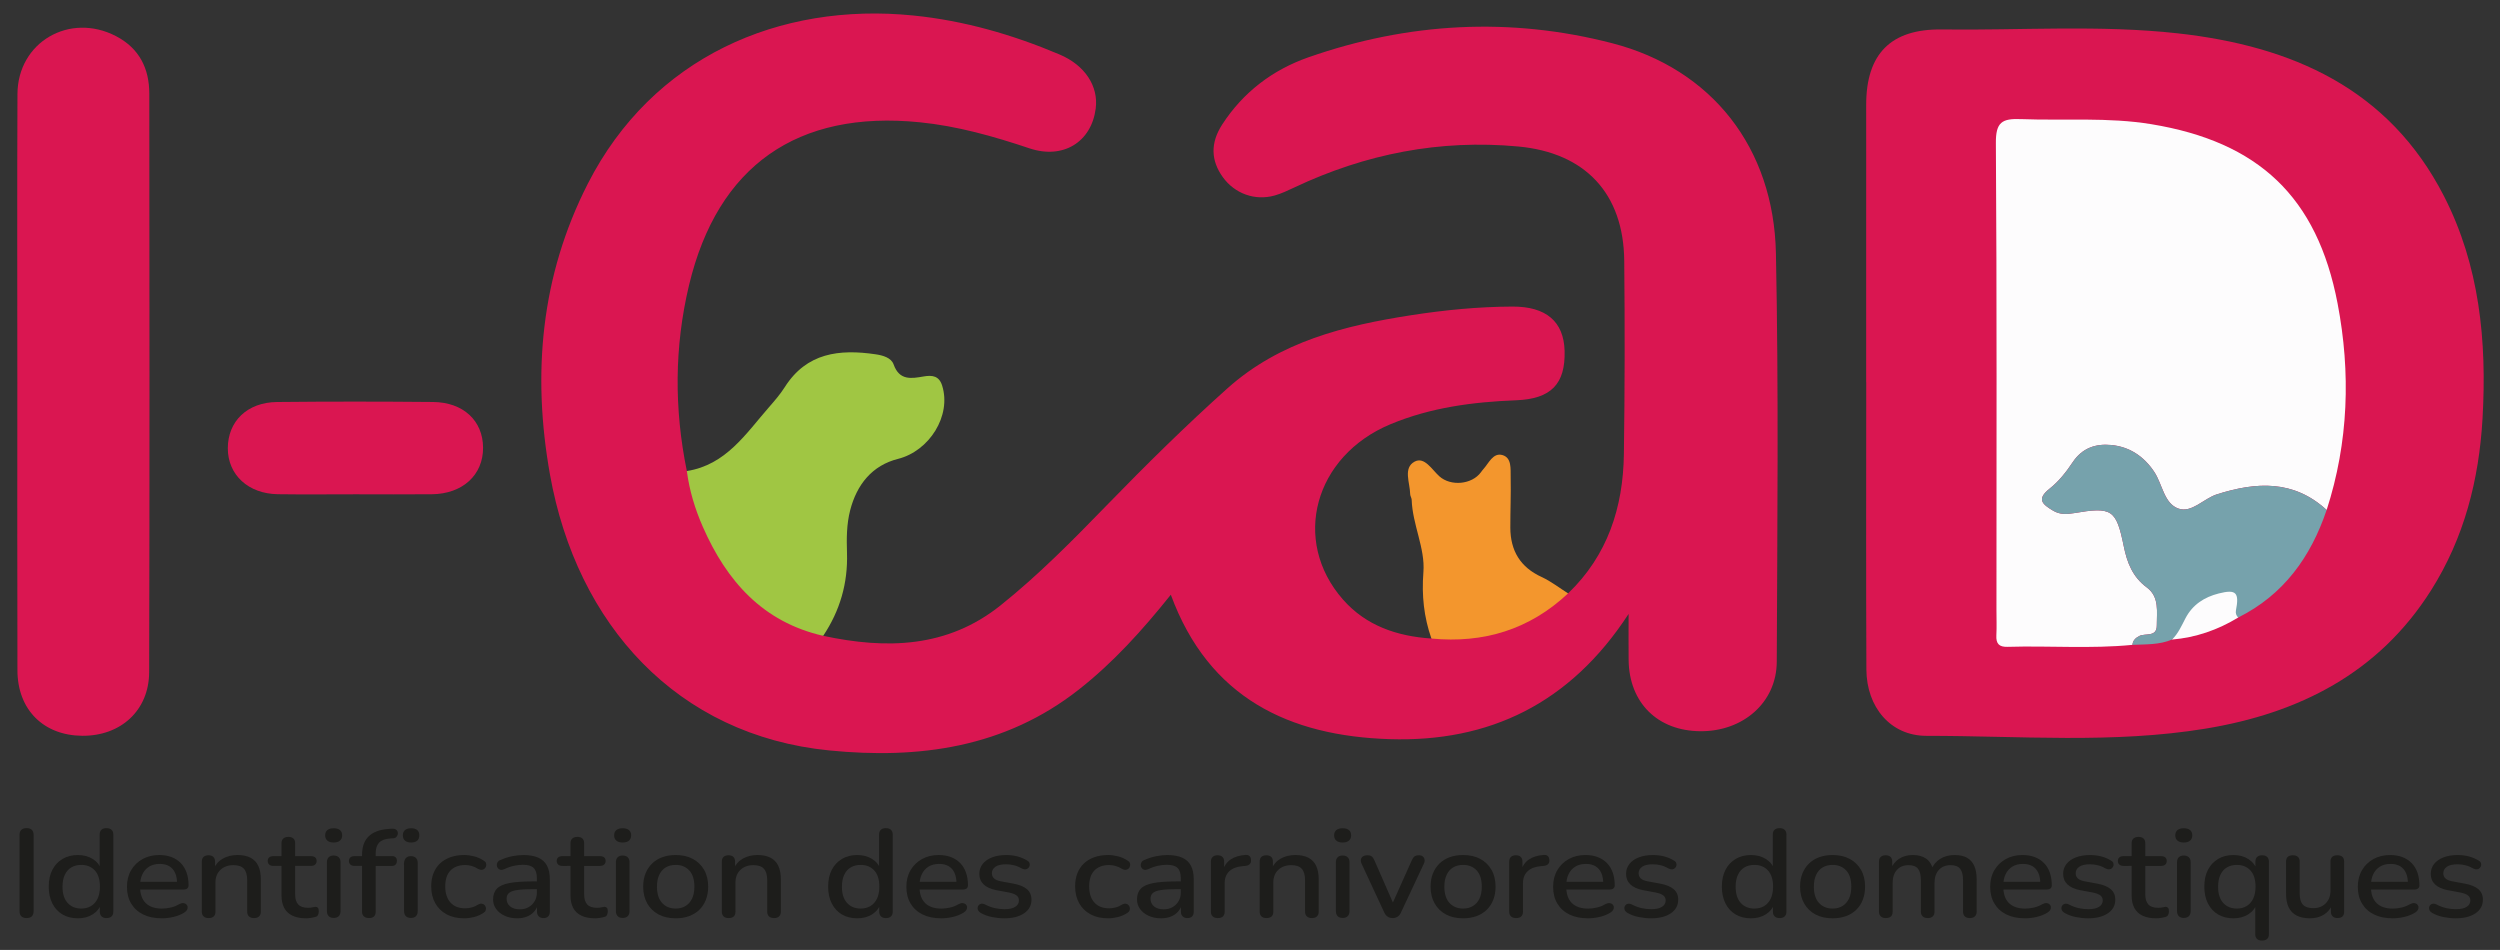
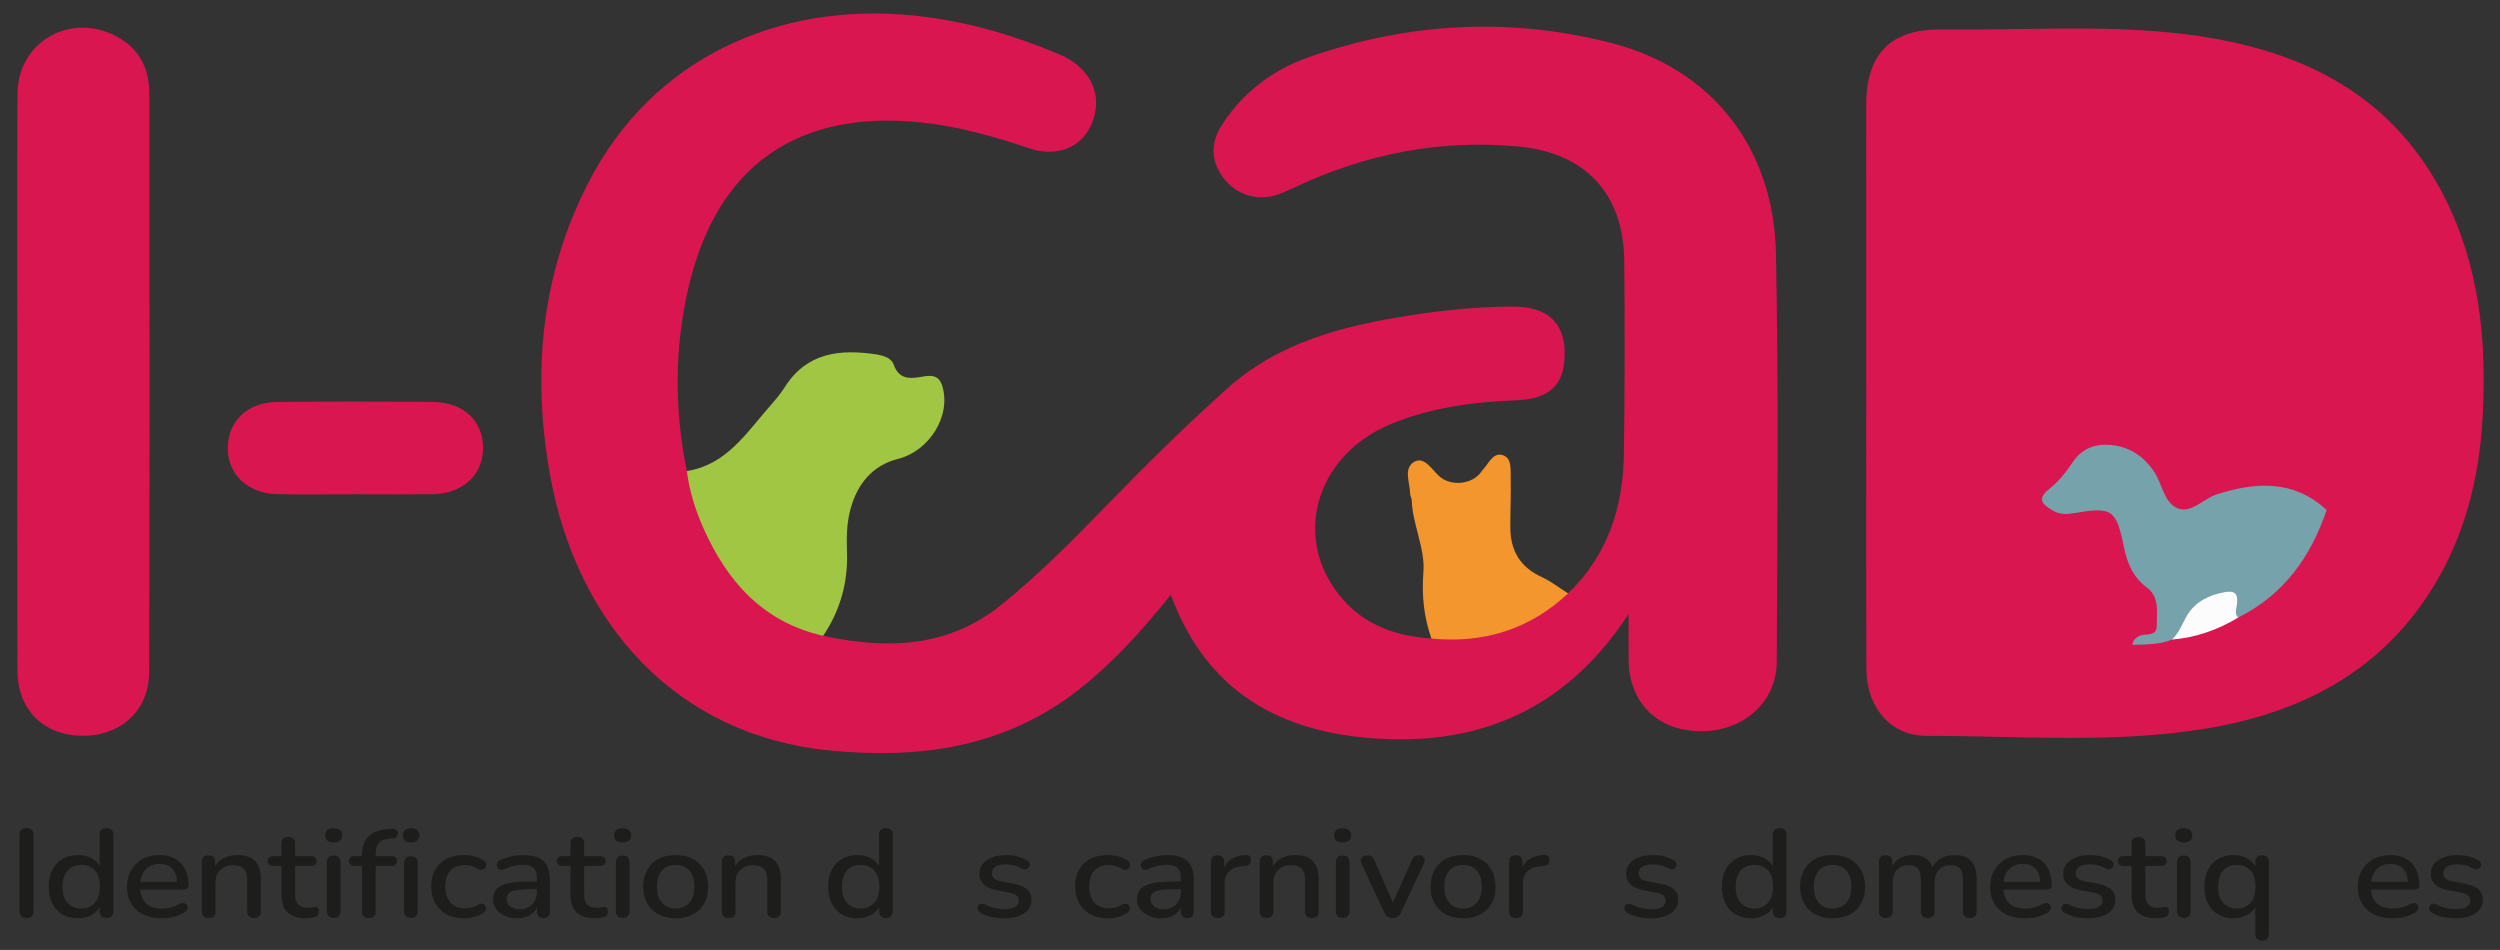
<svg xmlns="http://www.w3.org/2000/svg" version="1.1" id="Calque_1" x="0px" y="0px" width="319.75px" height="121.5px" viewBox="0 0 319.75 121.5" enable-background="new 0 0 319.75 121.5" xml:space="preserve">
  <rect x="0" y="0" width="319.75" height="121.5" fill="#333333" stroke="none" />
  <g>
    <path fill-rule="evenodd" clip-rule="evenodd" fill="#DA1651" d="M105.286,81.321c8.076,1.732,15.853,1.564,22.67-3.881   c4.887-3.903,9.271-8.364,13.623-12.84c4.993-5.136,10.082-10.167,15.422-14.941c6.695-5.986,14.979-8.027,23.515-9.348   c4.274-0.662,8.585-1.083,12.925-1.1c4.289-0.017,6.57,1.901,6.672,5.668c0.113,4.237-1.733,6.143-6.197,6.316   c-5.516,0.214-10.931,0.919-16.077,3.064c-9.729,4.054-12.7,14.861-6.084,22.408c2.963,3.379,6.938,4.709,11.32,5.001   c0.608-0.526,1.357-0.582,2.1-0.561c5.069,0.146,9.549-1.483,13.572-4.484c0.552-0.411,1.174-0.57,1.812-0.729   c5.062-4.86,7.041-10.997,7.137-17.808c0.116-8.247,0.128-16.497,0.045-24.744c-0.087-8.595-4.981-13.812-13.563-14.606   c-10.021-0.929-19.542,0.944-28.617,5.235c-0.824,0.39-1.662,0.788-2.535,1.034c-2.512,0.709-5.107-0.241-6.623-2.343   c-1.546-2.145-1.602-4.389-0.08-6.739c2.68-4.138,6.463-6.999,11.039-8.598c12.74-4.454,25.782-5.176,38.831-1.798   c12.744,3.299,20.675,13.362,20.949,26.871c0.354,17.407,0.178,34.827,0.107,52.241c-0.021,5.213-4.317,8.93-9.785,8.884   c-5.458-0.045-9.091-3.641-9.162-9.088c-0.023-1.723-0.004-3.446-0.004-5.915c-7.479,11.486-17.843,16.422-30.571,16.017   c-12.808-0.408-23.121-5.243-27.979-18.472c-3.659,4.574-7.372,8.68-11.77,12.135c-9.475,7.443-20.457,8.918-31.923,7.78   c-19.448-1.928-32.285-16.068-35.714-35.29c-2.291-12.84-1.187-25.384,4.848-37.207C83.439,7.318,99.669,0.257,116.799,1.981   c6.507,0.655,12.723,2.448,18.729,4.991c3.237,1.371,4.989,4.049,4.612,6.927c-0.56,4.29-4.188,6.507-8.467,5.074   c-4.586-1.536-9.207-2.851-14.046-3.336c-15.63-1.567-25.847,5.562-29.496,20.822c-1.884,7.879-1.912,15.838-0.283,23.788   c0.954,0.729,1.007,1.874,1.286,2.893c1.456,5.331,4.074,9.909,8.246,13.632C99.729,78.865,102.763,79.618,105.286,81.321z" />
    <path fill-rule="evenodd" clip-rule="evenodd" fill="#DA1651" d="M238.682,48.878c0-11.833-0.009-23.667,0.004-35.5   c0.007-6.496,3.16-9.695,9.66-9.609c10.075,0.133,20.179-0.617,30.224,0.5c14.534,1.617,26.932,7.021,34.002,20.791   c4.576,8.912,5.508,18.583,4.945,28.441c-0.447,7.843-2.334,15.279-6.58,21.995c-6.717,10.623-16.894,15.732-28.855,17.698   c-11.828,1.943-23.784,0.913-35.684,0.921c-4.604,0.003-7.665-3.682-7.687-8.488c-0.056-12.25-0.019-24.5-0.019-36.749   C238.688,48.878,238.686,48.878,238.682,48.878z" />
    <path fill-rule="evenodd" clip-rule="evenodd" fill="#DA1651" d="M2.218,49.009c0-12.33-0.04-24.659,0.016-36.988   c0.03-6.633,6.674-10.482,12.6-7.399c2.986,1.554,4.259,4.133,4.262,7.362c0.021,24.658,0.047,49.317-0.019,73.976   c-0.013,4.914-3.646,8.189-8.566,8.146c-4.942-0.042-8.266-3.333-8.281-8.359C2.193,73.501,2.218,61.255,2.218,49.009z" />
    <path fill-rule="evenodd" clip-rule="evenodd" fill="#A0C643" d="M105.286,81.321c-7.736-1.765-12.354-7.013-15.392-13.934   c-0.995-2.268-1.726-4.657-2.045-7.141c5.017-0.79,7.544-4.786,10.525-8.189c0.711-0.812,1.425-1.641,2.002-2.549   c2.8-4.411,6.998-4.872,11.616-4.193c0.933,0.137,1.995,0.434,2.302,1.298c0.743,2.096,2.293,1.804,3.841,1.536   c1.13-0.196,1.977-0.063,2.363,1.162c1.22,3.874-1.647,8.375-5.636,9.379c-3.315,0.834-5.277,3.284-6.125,6.571   c-0.461,1.786-0.466,3.626-0.406,5.459C108.456,74.584,107.433,78.113,105.286,81.321z" />
    <path fill-rule="evenodd" clip-rule="evenodd" fill="#DA1651" d="M45.51,63.22c-3.325,0-6.651,0.037-9.976-0.01   c-3.783-0.054-6.391-2.48-6.396-5.86c-0.005-3.461,2.474-5.894,6.298-5.934c6.65-0.07,13.301-0.065,19.951-0.002   c3.881,0.037,6.378,2.401,6.398,5.835c0.021,3.498-2.616,5.924-6.549,5.965C51.995,63.247,48.752,63.221,45.51,63.22z" />
    <path fill-rule="evenodd" clip-rule="evenodd" fill="#F3962D" d="M200.558,75.896c-4.935,4.628-10.808,6.415-17.483,5.773   c-0.958-2.767-1.255-5.491-1.02-8.515c0.235-3.025-1.403-6.068-1.502-9.234c-0.008-0.241-0.189-0.478-0.192-0.718   c-0.019-1.443-0.931-3.343,0.556-4.155c1.266-0.692,2.217,1.009,3.168,1.865c1.461,1.316,4.16,1.07,5.324-0.509   c0.099-0.134,0.194-0.271,0.307-0.394c0.704-0.774,1.241-2.137,2.431-1.81c1.217,0.334,1.045,1.764,1.068,2.804   c0.048,2.161-0.05,4.325-0.044,6.487c0.009,2.934,1.264,5.056,4.009,6.312C198.374,74.351,199.436,75.189,200.558,75.896z" />
    <path fill="#FDFCFD" d="M286.131,75.172c-0.82-0.233-1.624-0.146-2.437,0.04c-3.522,0.806-5.072,3.368-5.89,6.588   c3.047-0.255,5.854-1.233,8.46-2.817c-0.051-0.622,0.179-1.155,0.618-1.555C288.369,76.079,287.494,75.559,286.131,75.172z" />
    <g>
-       <path fill="#FDFCFD" d="M298.977,38.815c-2.616-13.657-10.127-20.673-23.812-22.93c-5.534-0.913-11.139-0.439-16.708-0.651    c-2.407-0.092-3.202,0.396-3.185,3.05c0.136,19.909,0.074,39.818,0.074,59.727c0,1.083,0.045,2.168-0.012,3.248    c-0.055,1.06,0.333,1.504,1.433,1.472c5.321-0.16,10.652,0.271,15.969-0.253c0.049-0.561,0.414-0.897,0.869-1.13    c0.791-0.402,2.263,0.188,2.248-1.369c-0.016-1.705,0.374-3.622-1.28-4.847c-1.81-1.339-2.516-3.155-2.947-5.274    c-0.966-4.746-1.521-5.05-6.391-4.224c-0.905,0.153-1.786,0.196-2.651-0.323c-1.33-0.798-2.173-1.447-0.428-2.821    c1.153-0.909,2.118-2.133,2.939-3.367c1.218-1.831,2.947-2.398,4.929-2.209c2.359,0.224,4.208,1.475,5.516,3.458    c1.04,1.579,1.243,4.022,3.071,4.672c1.713,0.607,3.231-1.283,4.952-1.828c5.03-1.593,9.8-1.854,14.015,2.011v0.001l0,0    C300.388,56.547,300.669,47.65,298.977,38.815z" />
      <path fill="#76A2AC" d="M283.563,63.216c-1.721,0.545-3.239,2.436-4.952,1.828c-1.828-0.649-2.031-3.093-3.071-4.672    c-1.308-1.984-3.156-3.235-5.516-3.458c-1.981-0.188-3.711,0.378-4.929,2.209c-0.821,1.234-1.786,2.458-2.939,3.367    c-1.745,1.374-0.902,2.023,0.428,2.821c0.865,0.52,1.746,0.477,2.651,0.323c4.87-0.826,5.425-0.522,6.391,4.224    c0.432,2.119,1.138,3.936,2.947,5.274c1.654,1.225,1.265,3.142,1.28,4.847c0.015,1.558-1.457,0.967-2.248,1.369    c-0.455,0.232-0.82,0.569-0.869,1.13c1.709-0.08,3.44,0.008,5.068-0.679c0.793-0.771,1.221-1.771,1.72-2.727    c0.912-1.744,2.418-2.707,4.268-3.172c2.212-0.557,2.63-0.121,2.185,2.178c-0.066,0.341,0.03,0.654,0.287,0.904    c5.818-2.901,9.281-7.741,11.314-13.756v-0.001C293.363,61.361,288.594,61.623,283.563,63.216z" />
    </g>
  </g>
  <g>
    <path fill="#1D1D1B" d="M3.399,117.421c-0.288,0-0.51-0.075-0.665-0.225c-0.156-0.149-0.233-0.357-0.233-0.624v-9.808   c0-0.277,0.078-0.488,0.233-0.632c0.155-0.145,0.377-0.216,0.665-0.216s0.51,0.071,0.666,0.216   c0.155,0.144,0.233,0.354,0.233,0.632v9.808c0,0.267-0.075,0.475-0.225,0.624C3.923,117.346,3.698,117.421,3.399,117.421z" />
    <path fill="#1D1D1B" d="M9.948,117.452c-0.737,0-1.385-0.162-1.944-0.487c-0.559-0.325-0.994-0.795-1.305-1.408   s-0.467-1.33-0.467-2.152c0-0.842,0.156-1.563,0.467-2.16c0.311-0.597,0.746-1.061,1.305-1.392c0.559-0.33,1.207-0.496,1.944-0.496   s1.374,0.168,1.91,0.504s0.896,0.787,1.08,1.353h-0.19v-4.48c0-0.267,0.075-0.469,0.225-0.607c0.15-0.139,0.363-0.208,0.64-0.208   s0.492,0.069,0.648,0.208c0.155,0.139,0.233,0.341,0.233,0.607v9.872c0,0.256-0.075,0.456-0.225,0.601   c-0.15,0.144-0.363,0.216-0.64,0.216s-0.49-0.072-0.639-0.216c-0.15-0.145-0.225-0.345-0.225-0.601v-1.408l0.19,0.353   c-0.185,0.576-0.544,1.037-1.08,1.384S10.697,117.452,9.948,117.452z M10.397,116.205c0.472,0,0.887-0.107,1.244-0.32   c0.357-0.214,0.637-0.528,0.838-0.944c0.201-0.416,0.302-0.928,0.302-1.536c0-0.917-0.219-1.61-0.657-2.08   c-0.438-0.469-1.014-0.704-1.728-0.704c-0.484,0-0.904,0.104-1.261,0.313c-0.357,0.208-0.637,0.52-0.838,0.936   s-0.302,0.929-0.302,1.536c0,0.907,0.219,1.601,0.657,2.08C9.089,115.965,9.671,116.205,10.397,116.205z" />
    <path fill="#1D1D1B" d="M20.696,117.452c-0.922,0-1.714-0.162-2.376-0.487c-0.663-0.325-1.175-0.789-1.538-1.393   c-0.363-0.603-0.544-1.319-0.544-2.151c0-0.811,0.179-1.521,0.536-2.128c0.357-0.608,0.847-1.083,1.469-1.425   c0.622-0.341,1.331-0.512,2.125-0.512c0.587,0,1.111,0.088,1.572,0.264c0.46,0.177,0.855,0.433,1.184,0.769   c0.329,0.336,0.576,0.744,0.743,1.224c0.167,0.48,0.25,1.019,0.25,1.616c0,0.182-0.058,0.317-0.173,0.408s-0.288,0.136-0.518,0.136   h-5.806v-0.992h5.322l-0.294,0.225c0-0.533-0.083-0.986-0.25-1.36c-0.167-0.373-0.415-0.658-0.743-0.855   c-0.328-0.197-0.734-0.297-1.218-0.297c-0.542,0-1,0.118-1.374,0.353c-0.375,0.234-0.66,0.56-0.855,0.976   c-0.196,0.416-0.294,0.901-0.294,1.456v0.097c0,0.938,0.239,1.646,0.717,2.119c0.478,0.476,1.172,0.713,2.082,0.713   c0.346,0,0.711-0.043,1.098-0.129c0.386-0.085,0.751-0.229,1.097-0.432c0.196-0.106,0.372-0.154,0.527-0.144   c0.156,0.011,0.282,0.059,0.38,0.144c0.098,0.086,0.158,0.192,0.181,0.32s0,0.259-0.069,0.392c-0.069,0.134-0.19,0.254-0.363,0.36   c-0.392,0.245-0.847,0.43-1.365,0.552S21.18,117.452,20.696,117.452z" />
    <path fill="#1D1D1B" d="M26.675,117.421c-0.276,0-0.49-0.072-0.639-0.216c-0.15-0.145-0.225-0.345-0.225-0.601v-6.399   c0-0.267,0.075-0.47,0.225-0.608c0.149-0.139,0.357-0.208,0.622-0.208c0.276,0,0.486,0.069,0.631,0.208   c0.144,0.139,0.216,0.342,0.216,0.608v1.247l-0.19-0.287c0.253-0.598,0.65-1.049,1.192-1.353c0.541-0.304,1.163-0.456,1.866-0.456   c0.668,0,1.224,0.115,1.667,0.344c0.443,0.229,0.774,0.576,0.994,1.04c0.219,0.465,0.328,1.049,0.328,1.752v4.112   c0,0.256-0.075,0.456-0.225,0.601c-0.15,0.144-0.363,0.216-0.639,0.216c-0.288,0-0.507-0.072-0.657-0.216   c-0.15-0.145-0.225-0.345-0.225-0.601v-4.016c0-0.672-0.142-1.163-0.423-1.473c-0.283-0.309-0.723-0.464-1.322-0.464   c-0.703,0-1.264,0.203-1.685,0.608c-0.421,0.405-0.631,0.949-0.631,1.632v3.712C27.556,117.148,27.262,117.421,26.675,117.421z" />
    <path fill="#1D1D1B" d="M39.151,117.452c-0.691,0-1.273-0.111-1.746-0.336c-0.472-0.224-0.824-0.554-1.054-0.991   c-0.231-0.438-0.346-0.971-0.346-1.601v-3.775h-1.037c-0.23,0-0.409-0.057-0.536-0.168c-0.126-0.112-0.19-0.265-0.19-0.456   c0-0.203,0.063-0.357,0.19-0.465c0.127-0.106,0.305-0.159,0.536-0.159h1.037v-1.648c0-0.267,0.078-0.469,0.233-0.608   c0.155-0.138,0.371-0.208,0.648-0.208c0.276,0,0.489,0.07,0.639,0.208c0.149,0.14,0.225,0.342,0.225,0.608v1.648h2.022   c0.23,0,0.409,0.053,0.536,0.159c0.126,0.107,0.19,0.262,0.19,0.465c0,0.191-0.063,0.344-0.19,0.456   c-0.127,0.111-0.306,0.168-0.536,0.168h-2.022v3.647c0,0.565,0.13,0.992,0.389,1.28c0.259,0.288,0.683,0.432,1.271,0.432   c0.207,0,0.389-0.019,0.544-0.056c0.156-0.037,0.285-0.062,0.389-0.072c0.126,0,0.23,0.04,0.311,0.12   c0.08,0.08,0.121,0.232,0.121,0.456c0,0.16-0.032,0.31-0.095,0.448c-0.063,0.139-0.176,0.229-0.337,0.271   c-0.138,0.043-0.326,0.083-0.562,0.12C39.545,117.434,39.335,117.452,39.151,117.452z" />
    <path fill="#1D1D1B" d="M42.676,107.757c-0.346,0-0.613-0.08-0.803-0.24c-0.19-0.16-0.285-0.384-0.285-0.672   c0-0.299,0.095-0.525,0.285-0.68c0.19-0.155,0.458-0.232,0.803-0.232s0.614,0.077,0.804,0.232c0.19,0.154,0.285,0.381,0.285,0.68   c0,0.288-0.095,0.512-0.285,0.672S43.021,107.757,42.676,107.757z M42.676,117.404c-0.276,0-0.49-0.077-0.639-0.231   c-0.15-0.154-0.225-0.371-0.225-0.648v-6.24c0-0.276,0.075-0.49,0.225-0.64c0.149-0.149,0.363-0.224,0.639-0.224   s0.493,0.074,0.648,0.224c0.156,0.149,0.233,0.363,0.233,0.64v6.24c0,0.277-0.075,0.494-0.225,0.648   C43.183,117.327,42.964,117.404,42.676,117.404z" />
    <path fill="#1D1D1B" d="M50.219,110.749H48.05v5.855c0,0.544-0.288,0.816-0.864,0.816c-0.276,0-0.493-0.072-0.648-0.216   c-0.156-0.145-0.233-0.345-0.233-0.601v-5.855h-0.968c-0.219,0-0.392-0.057-0.519-0.168c-0.126-0.112-0.19-0.265-0.19-0.456   c0-0.203,0.063-0.357,0.19-0.465c0.127-0.106,0.3-0.159,0.519-0.159h1.469l-0.501,0.432v-0.576c0-1.034,0.276-1.824,0.83-2.368   c0.553-0.544,1.365-0.863,2.437-0.96l0.518-0.031c0.208-0.021,0.375,0.002,0.501,0.071c0.126,0.069,0.213,0.166,0.259,0.288   c0.046,0.123,0.052,0.248,0.017,0.376s-0.095,0.237-0.182,0.328s-0.193,0.142-0.319,0.152l-0.467,0.031   c-0.646,0.043-1.115,0.219-1.408,0.528c-0.294,0.31-0.441,0.763-0.441,1.36v0.624l-0.242-0.256h2.411c0,0,0.547-0.017,0.547,0.608   S50.219,110.749,50.219,110.749z M52.543,109.501c0.288,0,0.507,0.077,0.657,0.231c0.149,0.155,0.225,0.365,0.225,0.632v6.16   c0,0.277-0.072,0.494-0.216,0.648s-0.366,0.231-0.665,0.231c-0.277,0-0.49-0.077-0.64-0.231s-0.225-0.371-0.225-0.648v-5.775   C51.679,110.749,51.492,109.501,52.543,109.501z M52.578,107.757c-0.334,0-0.594-0.08-0.778-0.24   c-0.185-0.16-0.276-0.384-0.276-0.672c0-0.299,0.092-0.525,0.276-0.68c0.184-0.155,0.443-0.232,0.778-0.232   c0.345,0,0.607,0.077,0.786,0.232c0.178,0.154,0.268,0.381,0.268,0.68c0,0.288-0.089,0.512-0.268,0.672   C53.185,107.677,52.923,107.757,52.578,107.757z" />
    <path fill="#1D1D1B" d="M59.368,117.452c-0.864,0-1.61-0.168-2.238-0.504c-0.628-0.336-1.115-0.811-1.46-1.424   s-0.519-1.336-0.519-2.168c0-0.618,0.098-1.176,0.294-1.672s0.475-0.914,0.838-1.256c0.363-0.342,0.807-0.605,1.331-0.792   c0.524-0.187,1.109-0.28,1.754-0.28c0.403,0,0.826,0.056,1.27,0.168c0.443,0.112,0.855,0.296,1.235,0.552   c0.149,0.086,0.245,0.189,0.285,0.313c0.04,0.123,0.046,0.248,0.017,0.376s-0.092,0.237-0.19,0.328   c-0.098,0.091-0.216,0.144-0.354,0.16c-0.139,0.016-0.288-0.019-0.45-0.104c-0.276-0.181-0.559-0.312-0.847-0.392   s-0.564-0.12-0.829-0.12c-0.415,0-0.781,0.062-1.098,0.184c-0.317,0.123-0.584,0.299-0.803,0.528   c-0.219,0.229-0.383,0.515-0.493,0.856c-0.109,0.341-0.164,0.73-0.164,1.168c0,0.874,0.222,1.56,0.665,2.056   s1.074,0.744,1.893,0.744c0.265,0,0.541-0.037,0.829-0.112c0.288-0.074,0.57-0.202,0.847-0.384c0.162-0.085,0.311-0.117,0.45-0.096   c0.138,0.021,0.25,0.077,0.337,0.168c0.086,0.09,0.144,0.197,0.173,0.319c0.028,0.123,0.02,0.248-0.026,0.376   s-0.144,0.235-0.293,0.32c-0.369,0.245-0.769,0.422-1.201,0.528C60.189,117.399,59.771,117.452,59.368,117.452z" />
    <path fill="#1D1D1B" d="M66.142,117.452c-0.588,0-1.115-0.106-1.582-0.319c-0.466-0.214-0.832-0.502-1.097-0.864   s-0.397-0.773-0.397-1.232c0-0.575,0.158-1.031,0.475-1.367s0.841-0.576,1.573-0.721c0.731-0.144,1.719-0.216,2.963-0.216h0.812   v0.992h-0.794c-0.83,0-1.486,0.037-1.97,0.112c-0.484,0.074-0.827,0.199-1.028,0.376c-0.202,0.176-0.302,0.418-0.302,0.728   c0,0.405,0.149,0.733,0.449,0.984c0.299,0.251,0.714,0.376,1.244,0.376c0.426,0,0.801-0.094,1.124-0.28   c0.322-0.187,0.579-0.439,0.769-0.76c0.19-0.32,0.285-0.688,0.285-1.104v-1.84c0-0.607-0.138-1.045-0.415-1.312   s-0.731-0.4-1.365-0.4c-0.369,0-0.751,0.043-1.149,0.128c-0.397,0.086-0.81,0.229-1.236,0.433   c-0.196,0.085-0.363,0.111-0.501,0.079c-0.138-0.031-0.248-0.104-0.328-0.216c-0.081-0.111-0.124-0.234-0.13-0.368   c-0.006-0.133,0.029-0.264,0.104-0.392c0.075-0.128,0.204-0.224,0.389-0.288c0.507-0.224,1.008-0.384,1.503-0.479   c0.495-0.097,0.962-0.145,1.399-0.145c0.772,0,1.409,0.112,1.91,0.336c0.501,0.225,0.873,0.565,1.115,1.024   c0.242,0.459,0.363,1.051,0.363,1.775v4.112c0,0.256-0.069,0.456-0.208,0.601c-0.138,0.144-0.34,0.216-0.604,0.216   c-0.254,0-0.456-0.072-0.605-0.216c-0.15-0.145-0.225-0.345-0.225-0.601v-1.04h0.155c-0.092,0.395-0.262,0.733-0.51,1.017   c-0.248,0.282-0.556,0.498-0.924,0.647S66.614,117.452,66.142,117.452z" />
    <path fill="#1D1D1B" d="M76.112,117.452c-0.691,0-1.273-0.111-1.746-0.336c-0.472-0.224-0.824-0.554-1.054-0.991   c-0.231-0.438-0.346-0.971-0.346-1.601v-3.775H71.93c-0.23,0-0.409-0.057-0.536-0.168c-0.126-0.112-0.19-0.265-0.19-0.456   c0-0.203,0.063-0.357,0.19-0.465c0.127-0.106,0.305-0.159,0.536-0.159h1.037v-1.648c0-0.267,0.078-0.469,0.233-0.608   c0.155-0.138,0.371-0.208,0.648-0.208c0.276,0,0.489,0.07,0.639,0.208c0.149,0.14,0.225,0.342,0.225,0.608v1.648h2.022   c0.23,0,0.409,0.053,0.536,0.159c0.126,0.107,0.19,0.262,0.19,0.465c0,0.191-0.063,0.344-0.19,0.456   c-0.127,0.111-0.306,0.168-0.536,0.168h-2.022v3.647c0,0.565,0.13,0.992,0.389,1.28c0.259,0.288,0.683,0.432,1.271,0.432   c0.207,0,0.389-0.019,0.544-0.056c0.156-0.037,0.285-0.062,0.389-0.072c0.126,0,0.23,0.04,0.311,0.12   c0.08,0.08,0.121,0.232,0.121,0.456c0,0.16-0.032,0.31-0.095,0.448c-0.063,0.139-0.176,0.229-0.337,0.271   c-0.138,0.043-0.326,0.083-0.562,0.12C76.507,117.434,76.296,117.452,76.112,117.452z" />
    <path fill="#1D1D1B" d="M79.637,107.757c-0.346,0-0.613-0.08-0.803-0.24c-0.19-0.16-0.285-0.384-0.285-0.672   c0-0.299,0.095-0.525,0.285-0.68c0.19-0.155,0.458-0.232,0.803-0.232s0.614,0.077,0.804,0.232c0.19,0.154,0.285,0.381,0.285,0.68   c0,0.288-0.095,0.512-0.285,0.672S79.983,107.757,79.637,107.757z M79.637,117.404c-0.276,0-0.49-0.077-0.639-0.231   c-0.15-0.154-0.225-0.371-0.225-0.648v-6.24c0-0.276,0.075-0.49,0.225-0.64c0.149-0.149,0.363-0.224,0.639-0.224   s0.493,0.074,0.648,0.224c0.156,0.149,0.233,0.363,0.233,0.64v6.24c0,0.277-0.075,0.494-0.225,0.648   C80.144,117.327,79.925,117.404,79.637,117.404z" />
    <path fill="#1D1D1B" d="M86.428,117.452c-0.853,0-1.587-0.165-2.203-0.495c-0.616-0.331-1.097-0.801-1.443-1.408   c-0.346-0.608-0.519-1.322-0.519-2.145c0-0.629,0.098-1.188,0.294-1.68c0.196-0.49,0.475-0.914,0.838-1.272   c0.363-0.356,0.801-0.629,1.313-0.815s1.086-0.28,1.719-0.28c0.841,0,1.57,0.166,2.186,0.496c0.616,0.331,1.097,0.798,1.443,1.4   s0.519,1.319,0.519,2.151c0,0.619-0.098,1.179-0.294,1.681c-0.196,0.501-0.475,0.928-0.838,1.279   c-0.363,0.353-0.801,0.622-1.313,0.809S87.05,117.452,86.428,117.452z M86.428,116.205c0.472,0,0.887-0.107,1.244-0.32   c0.357-0.214,0.637-0.528,0.838-0.944c0.201-0.416,0.302-0.928,0.302-1.536c0-0.917-0.219-1.61-0.657-2.08   c-0.438-0.469-1.014-0.704-1.728-0.704c-0.484,0-0.904,0.104-1.261,0.313c-0.357,0.208-0.637,0.52-0.838,0.936   s-0.302,0.929-0.302,1.536c0,0.907,0.219,1.601,0.657,2.08C85.121,115.965,85.703,116.205,86.428,116.205z" />
    <path fill="#1D1D1B" d="M93.185,117.421c-0.276,0-0.49-0.072-0.639-0.216c-0.15-0.145-0.225-0.345-0.225-0.601v-6.399   c0-0.267,0.075-0.47,0.225-0.608c0.149-0.139,0.357-0.208,0.622-0.208c0.276,0,0.486,0.069,0.631,0.208   c0.144,0.139,0.216,0.342,0.216,0.608v1.247l-0.19-0.287c0.253-0.598,0.65-1.049,1.192-1.353c0.541-0.304,1.163-0.456,1.866-0.456   c0.668,0,1.224,0.115,1.667,0.344c0.443,0.229,0.774,0.576,0.994,1.04c0.219,0.465,0.328,1.049,0.328,1.752v4.112   c0,0.256-0.075,0.456-0.225,0.601c-0.15,0.144-0.363,0.216-0.639,0.216c-0.288,0-0.507-0.072-0.657-0.216   c-0.15-0.145-0.225-0.345-0.225-0.601v-4.016c0-0.672-0.142-1.163-0.423-1.473c-0.283-0.309-0.723-0.464-1.322-0.464   c-0.703,0-1.264,0.203-1.685,0.608c-0.421,0.405-0.631,0.949-0.631,1.632v3.712C94.066,117.148,93.772,117.421,93.185,117.421z" />
    <path fill="#1D1D1B" d="M109.635,117.452c-0.737,0-1.385-0.162-1.944-0.487c-0.559-0.325-0.994-0.795-1.305-1.408   s-0.467-1.33-0.467-2.152c0-0.842,0.156-1.563,0.467-2.16c0.311-0.597,0.746-1.061,1.305-1.392c0.559-0.33,1.207-0.496,1.944-0.496   s1.374,0.168,1.91,0.504s0.896,0.787,1.08,1.353h-0.19v-4.48c0-0.267,0.075-0.469,0.225-0.607c0.15-0.139,0.363-0.208,0.64-0.208   s0.492,0.069,0.648,0.208c0.155,0.139,0.233,0.341,0.233,0.607v9.872c0,0.256-0.075,0.456-0.225,0.601   c-0.15,0.144-0.363,0.216-0.64,0.216s-0.49-0.072-0.639-0.216c-0.15-0.145-0.225-0.345-0.225-0.601v-1.408l0.19,0.353   c-0.185,0.576-0.544,1.037-1.08,1.384S110.384,117.452,109.635,117.452z M110.084,116.205c0.472,0,0.887-0.107,1.244-0.32   c0.357-0.214,0.637-0.528,0.838-0.944c0.201-0.416,0.302-0.928,0.302-1.536c0-0.917-0.219-1.61-0.657-2.08   c-0.438-0.469-1.014-0.704-1.728-0.704c-0.484,0-0.904,0.104-1.261,0.313c-0.357,0.208-0.637,0.52-0.838,0.936   s-0.302,0.929-0.302,1.536c0,0.907,0.219,1.601,0.657,2.08C108.776,115.965,109.358,116.205,110.084,116.205z" />
-     <path fill="#1D1D1B" d="M120.383,117.452c-0.922,0-1.714-0.162-2.376-0.487c-0.663-0.325-1.175-0.789-1.538-1.393   c-0.363-0.603-0.544-1.319-0.544-2.151c0-0.811,0.179-1.521,0.536-2.128c0.357-0.608,0.847-1.083,1.469-1.425   c0.622-0.341,1.331-0.512,2.125-0.512c0.587,0,1.111,0.088,1.572,0.264c0.46,0.177,0.855,0.433,1.184,0.769   c0.329,0.336,0.576,0.744,0.743,1.224c0.167,0.48,0.25,1.019,0.25,1.616c0,0.182-0.058,0.317-0.173,0.408s-0.288,0.136-0.518,0.136   h-5.806v-0.992h5.322l-0.294,0.225c0-0.533-0.083-0.986-0.25-1.36c-0.167-0.373-0.415-0.658-0.743-0.855   c-0.328-0.197-0.734-0.297-1.218-0.297c-0.542,0-1,0.118-1.374,0.353c-0.375,0.234-0.66,0.56-0.855,0.976   c-0.196,0.416-0.294,0.901-0.294,1.456v0.097c0,0.938,0.239,1.646,0.717,2.119c0.478,0.476,1.172,0.713,2.082,0.713   c0.346,0,0.711-0.043,1.098-0.129c0.386-0.085,0.751-0.229,1.097-0.432c0.196-0.106,0.372-0.154,0.527-0.144   c0.156,0.011,0.282,0.059,0.38,0.144c0.098,0.086,0.158,0.192,0.181,0.32s0,0.259-0.069,0.392c-0.069,0.134-0.19,0.254-0.363,0.36   c-0.392,0.245-0.847,0.43-1.365,0.552S120.867,117.452,120.383,117.452z" />
    <path fill="#1D1D1B" d="M128.453,117.452c-0.507,0-1.028-0.053-1.563-0.159c-0.536-0.106-1.028-0.288-1.478-0.544   c-0.15-0.097-0.254-0.203-0.311-0.32c-0.058-0.117-0.078-0.237-0.061-0.36c0.017-0.122,0.069-0.229,0.155-0.319   c0.086-0.091,0.196-0.146,0.329-0.168c0.132-0.021,0.273,0.005,0.423,0.079c0.449,0.235,0.881,0.397,1.296,0.488   s0.824,0.136,1.227,0.136c0.61,0,1.071-0.101,1.382-0.304c0.311-0.202,0.466-0.475,0.466-0.815c0-0.277-0.104-0.494-0.311-0.648   c-0.207-0.154-0.518-0.274-0.933-0.36l-1.642-0.304c-0.714-0.139-1.256-0.384-1.624-0.736c-0.369-0.352-0.553-0.8-0.553-1.344   c0-0.49,0.144-0.917,0.432-1.28c0.288-0.362,0.691-0.643,1.209-0.84c0.519-0.197,1.117-0.296,1.797-0.296   c0.507,0,0.985,0.059,1.434,0.176c0.449,0.118,0.864,0.294,1.244,0.528c0.15,0.075,0.248,0.174,0.294,0.296   c0.046,0.123,0.055,0.243,0.026,0.36s-0.089,0.222-0.182,0.312c-0.092,0.091-0.205,0.145-0.337,0.16   c-0.132,0.017-0.279-0.013-0.44-0.088c-0.346-0.202-0.688-0.347-1.028-0.432c-0.34-0.086-0.677-0.128-1.011-0.128   c-0.611,0-1.069,0.104-1.374,0.312s-0.458,0.488-0.458,0.84c0,0.267,0.092,0.485,0.277,0.656c0.184,0.171,0.472,0.294,0.864,0.368   l1.642,0.304c0.749,0.139,1.316,0.374,1.702,0.704c0.386,0.331,0.579,0.778,0.579,1.344c0,0.736-0.317,1.317-0.951,1.744   S129.501,117.452,128.453,117.452z" />
    <path fill="#1D1D1B" d="M141.724,117.452c-0.864,0-1.61-0.168-2.238-0.504c-0.628-0.336-1.115-0.811-1.46-1.424   s-0.519-1.336-0.519-2.168c0-0.618,0.098-1.176,0.294-1.672s0.475-0.914,0.838-1.256c0.363-0.342,0.807-0.605,1.331-0.792   c0.524-0.187,1.109-0.28,1.754-0.28c0.403,0,0.826,0.056,1.27,0.168c0.443,0.112,0.855,0.296,1.235,0.552   c0.149,0.086,0.245,0.189,0.285,0.313c0.04,0.123,0.046,0.248,0.017,0.376s-0.092,0.237-0.19,0.328   c-0.098,0.091-0.216,0.144-0.354,0.16c-0.139,0.016-0.288-0.019-0.45-0.104c-0.276-0.181-0.559-0.312-0.847-0.392   s-0.564-0.12-0.829-0.12c-0.415,0-0.781,0.062-1.098,0.184c-0.317,0.123-0.584,0.299-0.803,0.528   c-0.219,0.229-0.383,0.515-0.493,0.856c-0.109,0.341-0.164,0.73-0.164,1.168c0,0.874,0.222,1.56,0.665,2.056   s1.074,0.744,1.893,0.744c0.265,0,0.541-0.037,0.829-0.112c0.288-0.074,0.57-0.202,0.847-0.384c0.162-0.085,0.311-0.117,0.45-0.096   c0.138,0.021,0.25,0.077,0.337,0.168c0.086,0.09,0.144,0.197,0.173,0.319c0.028,0.123,0.02,0.248-0.026,0.376   s-0.144,0.235-0.293,0.32c-0.369,0.245-0.769,0.422-1.201,0.528C142.544,117.399,142.126,117.452,141.724,117.452z" />
    <path fill="#1D1D1B" d="M148.498,117.452c-0.588,0-1.115-0.106-1.582-0.319c-0.466-0.214-0.832-0.502-1.097-0.864   s-0.397-0.773-0.397-1.232c0-0.575,0.158-1.031,0.475-1.367s0.841-0.576,1.573-0.721c0.731-0.144,1.719-0.216,2.963-0.216h0.812   v0.992h-0.794c-0.83,0-1.486,0.037-1.97,0.112c-0.484,0.074-0.827,0.199-1.028,0.376c-0.202,0.176-0.302,0.418-0.302,0.728   c0,0.405,0.149,0.733,0.449,0.984c0.299,0.251,0.714,0.376,1.244,0.376c0.426,0,0.801-0.094,1.124-0.28   c0.322-0.187,0.579-0.439,0.769-0.76c0.19-0.32,0.285-0.688,0.285-1.104v-1.84c0-0.607-0.138-1.045-0.415-1.312   s-0.731-0.4-1.365-0.4c-0.369,0-0.751,0.043-1.149,0.128c-0.397,0.086-0.81,0.229-1.236,0.433   c-0.196,0.085-0.363,0.111-0.501,0.079c-0.138-0.031-0.248-0.104-0.328-0.216c-0.081-0.111-0.124-0.234-0.13-0.368   c-0.006-0.133,0.029-0.264,0.104-0.392c0.075-0.128,0.204-0.224,0.389-0.288c0.507-0.224,1.008-0.384,1.503-0.479   c0.495-0.097,0.962-0.145,1.399-0.145c0.772,0,1.409,0.112,1.91,0.336c0.501,0.225,0.873,0.565,1.115,1.024   c0.242,0.459,0.363,1.051,0.363,1.775v4.112c0,0.256-0.069,0.456-0.208,0.601c-0.138,0.144-0.34,0.216-0.604,0.216   c-0.254,0-0.456-0.072-0.605-0.216c-0.15-0.145-0.225-0.345-0.225-0.601v-1.04h0.155c-0.092,0.395-0.262,0.733-0.51,1.017   c-0.248,0.282-0.556,0.498-0.924,0.647S148.97,117.452,148.498,117.452z" />
    <path fill="#1D1D1B" d="M155.755,117.421c-0.288,0-0.507-0.072-0.657-0.216c-0.15-0.145-0.225-0.345-0.225-0.601v-6.399   c0-0.267,0.075-0.47,0.225-0.608c0.149-0.139,0.357-0.208,0.622-0.208c0.276,0,0.486,0.069,0.631,0.208   c0.144,0.139,0.216,0.342,0.216,0.608v1.168h-0.173c0.184-0.641,0.524-1.126,1.02-1.456c0.495-0.331,1.128-0.522,1.9-0.576   c0.207-0.011,0.371,0.037,0.492,0.144c0.121,0.107,0.188,0.272,0.199,0.496c0.022,0.225-0.029,0.403-0.156,0.536   c-0.126,0.134-0.322,0.211-0.587,0.232l-0.328,0.031c-0.749,0.064-1.319,0.283-1.711,0.656c-0.392,0.374-0.588,0.886-0.588,1.536   v3.632c0,0.256-0.072,0.456-0.216,0.601C156.276,117.349,156.054,117.421,155.755,117.421z" />
    <path fill="#1D1D1B" d="M161.976,117.421c-0.276,0-0.489-0.072-0.64-0.216c-0.149-0.145-0.225-0.345-0.225-0.601v-6.399   c0-0.267,0.075-0.47,0.225-0.608c0.15-0.139,0.357-0.208,0.622-0.208c0.277,0,0.487,0.069,0.631,0.208   c0.145,0.139,0.216,0.342,0.216,0.608v1.247l-0.189-0.287c0.253-0.598,0.65-1.049,1.192-1.353c0.541-0.304,1.163-0.456,1.866-0.456   c0.668,0,1.224,0.115,1.667,0.344c0.443,0.229,0.775,0.576,0.994,1.04c0.219,0.465,0.328,1.049,0.328,1.752v4.112   c0,0.256-0.075,0.456-0.225,0.601c-0.149,0.144-0.363,0.216-0.64,0.216c-0.288,0-0.507-0.072-0.656-0.216   c-0.15-0.145-0.225-0.345-0.225-0.601v-4.016c0-0.672-0.142-1.163-0.424-1.473c-0.282-0.309-0.723-0.464-1.321-0.464   c-0.703,0-1.265,0.203-1.686,0.608c-0.42,0.405-0.63,0.949-0.63,1.632v3.712C162.857,117.148,162.563,117.421,161.976,117.421z" />
    <path fill="#1D1D1B" d="M171.722,107.757c-0.346,0-0.613-0.08-0.804-0.24c-0.189-0.16-0.285-0.384-0.285-0.672   c0-0.299,0.096-0.525,0.285-0.68c0.19-0.155,0.458-0.232,0.804-0.232s0.613,0.077,0.804,0.232c0.19,0.154,0.285,0.381,0.285,0.68   c0,0.288-0.095,0.512-0.285,0.672S172.067,107.757,171.722,107.757z M171.722,117.404c-0.276,0-0.489-0.077-0.64-0.231   c-0.149-0.154-0.225-0.371-0.225-0.648v-6.24c0-0.276,0.075-0.49,0.225-0.64c0.15-0.149,0.363-0.224,0.64-0.224   s0.492,0.074,0.648,0.224c0.155,0.149,0.233,0.363,0.233,0.64v6.24c0,0.277-0.075,0.494-0.226,0.648   C172.229,117.327,172.01,117.404,171.722,117.404z" />
    <path fill="#1D1D1B" d="M178.115,117.421c-0.242,0-0.452-0.059-0.631-0.177c-0.179-0.117-0.326-0.298-0.44-0.544l-2.886-6.208   c-0.093-0.191-0.127-0.373-0.104-0.544c0.023-0.17,0.109-0.306,0.26-0.407c0.149-0.102,0.352-0.152,0.604-0.152   c0.219,0,0.392,0.048,0.519,0.144c0.127,0.097,0.242,0.262,0.346,0.496l2.609,5.952h-0.484l2.661-5.952   c0.104-0.234,0.222-0.399,0.354-0.496c0.133-0.096,0.319-0.144,0.562-0.144c0.208,0,0.372,0.051,0.493,0.152   c0.12,0.102,0.195,0.234,0.225,0.399c0.028,0.166-0.004,0.344-0.096,0.536l-2.92,6.224c-0.104,0.246-0.248,0.427-0.433,0.544   C178.57,117.362,178.356,117.421,178.115,117.421z" />
    <path fill="#1D1D1B" d="M187.136,117.452c-0.853,0-1.588-0.165-2.203-0.495c-0.617-0.331-1.098-0.801-1.443-1.408   c-0.346-0.608-0.519-1.322-0.519-2.145c0-0.629,0.098-1.188,0.294-1.68c0.195-0.49,0.476-0.914,0.838-1.272   c0.363-0.356,0.801-0.629,1.313-0.815s1.086-0.28,1.72-0.28c0.841,0,1.569,0.166,2.186,0.496c0.616,0.331,1.098,0.798,1.443,1.4   s0.518,1.319,0.518,2.151c0,0.619-0.098,1.179-0.293,1.681c-0.196,0.501-0.476,0.928-0.839,1.279   c-0.362,0.353-0.801,0.622-1.313,0.809C188.325,117.359,187.758,117.452,187.136,117.452z M187.136,116.205   c0.472,0,0.887-0.107,1.244-0.32c0.356-0.214,0.636-0.528,0.838-0.944c0.201-0.416,0.303-0.928,0.303-1.536   c0-0.917-0.22-1.61-0.657-2.08c-0.438-0.469-1.014-0.704-1.728-0.704c-0.484,0-0.905,0.104-1.262,0.313   c-0.357,0.208-0.637,0.52-0.838,0.936c-0.202,0.416-0.303,0.929-0.303,1.536c0,0.907,0.219,1.601,0.656,2.08   C185.828,115.965,186.409,116.205,187.136,116.205z" />
    <path fill="#1D1D1B" d="M193.909,117.421c-0.288,0-0.507-0.072-0.657-0.216c-0.149-0.145-0.225-0.345-0.225-0.601v-6.399   c0-0.267,0.075-0.47,0.225-0.608c0.15-0.139,0.357-0.208,0.622-0.208c0.277,0,0.487,0.069,0.631,0.208   c0.145,0.139,0.216,0.342,0.216,0.608v1.168h-0.173c0.185-0.641,0.524-1.126,1.02-1.456c0.496-0.331,1.129-0.522,1.901-0.576   c0.207-0.011,0.371,0.037,0.492,0.144c0.121,0.107,0.188,0.272,0.199,0.496c0.022,0.225-0.029,0.403-0.156,0.536   c-0.126,0.134-0.322,0.211-0.587,0.232l-0.328,0.031c-0.749,0.064-1.319,0.283-1.711,0.656c-0.392,0.374-0.588,0.886-0.588,1.536   v3.632c0,0.256-0.072,0.456-0.216,0.601C194.43,117.349,194.208,117.421,193.909,117.421z" />
-     <path fill="#1D1D1B" d="M203.102,117.452c-0.921,0-1.713-0.162-2.376-0.487c-0.662-0.325-1.175-0.789-1.537-1.393   c-0.363-0.603-0.545-1.319-0.545-2.151c0-0.811,0.179-1.521,0.536-2.128c0.356-0.608,0.847-1.083,1.469-1.425   c0.622-0.341,1.33-0.512,2.125-0.512c0.588,0,1.112,0.088,1.573,0.264c0.46,0.177,0.854,0.433,1.184,0.769   c0.328,0.336,0.575,0.744,0.743,1.224c0.166,0.48,0.25,1.019,0.25,1.616c0,0.182-0.058,0.317-0.173,0.408s-0.288,0.136-0.519,0.136   h-5.806v-0.992h5.322l-0.294,0.225c0-0.533-0.084-0.986-0.251-1.36c-0.167-0.373-0.414-0.658-0.742-0.855   c-0.329-0.197-0.734-0.297-1.219-0.297c-0.542,0-0.999,0.118-1.374,0.353c-0.374,0.234-0.659,0.56-0.855,0.976   c-0.195,0.416-0.293,0.901-0.293,1.456v0.097c0,0.938,0.238,1.646,0.717,2.119c0.478,0.476,1.172,0.713,2.082,0.713   c0.346,0,0.711-0.043,1.098-0.129c0.386-0.085,0.752-0.229,1.097-0.432c0.196-0.106,0.372-0.154,0.527-0.144   s0.282,0.059,0.38,0.144c0.099,0.086,0.158,0.192,0.182,0.32s0,0.259-0.069,0.392c-0.068,0.134-0.189,0.254-0.362,0.36   c-0.392,0.245-0.847,0.43-1.365,0.552S203.586,117.452,203.102,117.452z" />
    <path fill="#1D1D1B" d="M211.171,117.452c-0.507,0-1.028-0.053-1.563-0.159c-0.536-0.106-1.028-0.288-1.478-0.544   c-0.15-0.097-0.254-0.203-0.312-0.32s-0.077-0.237-0.061-0.36c0.018-0.122,0.069-0.229,0.156-0.319   c0.086-0.091,0.195-0.146,0.328-0.168c0.132-0.021,0.273,0.005,0.423,0.079c0.449,0.235,0.882,0.397,1.297,0.488   c0.414,0.091,0.823,0.136,1.227,0.136c0.61,0,1.071-0.101,1.382-0.304c0.312-0.202,0.467-0.475,0.467-0.815   c0-0.277-0.104-0.494-0.311-0.648c-0.208-0.154-0.519-0.274-0.934-0.36l-1.642-0.304c-0.714-0.139-1.256-0.384-1.624-0.736   c-0.369-0.352-0.553-0.8-0.553-1.344c0-0.49,0.144-0.917,0.432-1.28c0.288-0.362,0.691-0.643,1.21-0.84   c0.518-0.197,1.117-0.296,1.797-0.296c0.507,0,0.985,0.059,1.435,0.176c0.449,0.118,0.863,0.294,1.244,0.528   c0.149,0.075,0.247,0.174,0.293,0.296c0.046,0.123,0.055,0.243,0.026,0.36c-0.029,0.117-0.09,0.222-0.182,0.312   c-0.092,0.091-0.204,0.145-0.337,0.16c-0.133,0.017-0.279-0.013-0.44-0.088c-0.346-0.202-0.688-0.347-1.028-0.432   c-0.34-0.086-0.677-0.128-1.011-0.128c-0.611,0-1.068,0.104-1.374,0.312s-0.458,0.488-0.458,0.84c0,0.267,0.093,0.485,0.276,0.656   c0.185,0.171,0.473,0.294,0.864,0.368l1.642,0.304c0.749,0.139,1.316,0.374,1.702,0.704c0.386,0.331,0.579,0.778,0.579,1.344   c0,0.736-0.317,1.317-0.95,1.744C213.061,117.239,212.219,117.452,211.171,117.452z" />
    <path fill="#1D1D1B" d="M223.941,117.452c-0.737,0-1.386-0.162-1.944-0.487s-0.994-0.795-1.305-1.408   c-0.312-0.613-0.467-1.33-0.467-2.152c0-0.842,0.155-1.563,0.467-2.16c0.311-0.597,0.746-1.061,1.305-1.392   c0.559-0.33,1.207-0.496,1.944-0.496c0.736,0,1.373,0.168,1.909,0.504c0.535,0.336,0.896,0.787,1.08,1.353h-0.19v-4.48   c0-0.267,0.075-0.469,0.225-0.607s0.363-0.208,0.64-0.208s0.492,0.069,0.647,0.208c0.156,0.139,0.233,0.341,0.233,0.607v9.872   c0,0.256-0.074,0.456-0.225,0.601c-0.149,0.144-0.362,0.216-0.639,0.216s-0.49-0.072-0.64-0.216   c-0.15-0.145-0.225-0.345-0.225-0.601v-1.408l0.19,0.353c-0.185,0.576-0.545,1.037-1.08,1.384   C225.332,117.279,224.689,117.452,223.941,117.452z M224.391,116.205c0.472,0,0.887-0.107,1.244-0.32   c0.356-0.214,0.636-0.528,0.838-0.944c0.201-0.416,0.303-0.928,0.303-1.536c0-0.917-0.22-1.61-0.657-2.08   c-0.438-0.469-1.014-0.704-1.728-0.704c-0.484,0-0.905,0.104-1.262,0.313c-0.357,0.208-0.637,0.52-0.838,0.936   c-0.202,0.416-0.303,0.929-0.303,1.536c0,0.907,0.219,1.601,0.656,2.08C223.083,115.965,223.664,116.205,224.391,116.205z" />
    <path fill="#1D1D1B" d="M234.396,117.452c-0.853,0-1.588-0.165-2.203-0.495c-0.617-0.331-1.098-0.801-1.443-1.408   c-0.346-0.608-0.519-1.322-0.519-2.145c0-0.629,0.098-1.188,0.294-1.68c0.195-0.49,0.476-0.914,0.838-1.272   c0.363-0.356,0.801-0.629,1.313-0.815s1.086-0.28,1.72-0.28c0.841,0,1.569,0.166,2.186,0.496c0.616,0.331,1.098,0.798,1.443,1.4   s0.518,1.319,0.518,2.151c0,0.619-0.098,1.179-0.293,1.681c-0.196,0.501-0.476,0.928-0.839,1.279   c-0.362,0.353-0.801,0.622-1.313,0.809C235.585,117.359,235.018,117.452,234.396,117.452z M234.396,116.205   c0.472,0,0.887-0.107,1.244-0.32c0.356-0.214,0.636-0.528,0.838-0.944c0.201-0.416,0.303-0.928,0.303-1.536   c0-0.917-0.22-1.61-0.657-2.08c-0.438-0.469-1.014-0.704-1.728-0.704c-0.484,0-0.905,0.104-1.262,0.313   c-0.357,0.208-0.637,0.52-0.838,0.936c-0.202,0.416-0.303,0.929-0.303,1.536c0,0.907,0.219,1.601,0.656,2.08   C233.088,115.965,233.669,116.205,234.396,116.205z" />
    <path fill="#1D1D1B" d="M241.186,117.421c-0.276,0-0.489-0.072-0.639-0.216c-0.15-0.145-0.225-0.345-0.225-0.601v-6.399   c0-0.267,0.074-0.47,0.225-0.608c0.149-0.139,0.356-0.208,0.622-0.208c0.276,0,0.486,0.069,0.631,0.208   c0.144,0.139,0.216,0.342,0.216,0.608v1.312l-0.19-0.352c0.23-0.565,0.588-1.009,1.071-1.328c0.484-0.32,1.065-0.48,1.745-0.48   c0.703,0,1.273,0.155,1.711,0.464c0.438,0.31,0.737,0.784,0.898,1.424h-0.241c0.219-0.586,0.593-1.048,1.123-1.384   c0.529-0.336,1.146-0.504,1.849-0.504c0.646,0,1.175,0.115,1.59,0.344c0.415,0.229,0.726,0.576,0.934,1.04   c0.207,0.465,0.311,1.049,0.311,1.752v4.112c0,0.256-0.077,0.456-0.233,0.601c-0.155,0.144-0.371,0.216-0.647,0.216   s-0.49-0.072-0.64-0.216c-0.149-0.145-0.225-0.345-0.225-0.601v-4.032c0-0.661-0.124-1.146-0.371-1.456   c-0.248-0.309-0.654-0.464-1.219-0.464c-0.634,0-1.135,0.203-1.503,0.608c-0.369,0.405-0.554,0.966-0.554,1.68v3.664   c0,0.256-0.075,0.456-0.225,0.601c-0.149,0.144-0.362,0.216-0.639,0.216c-0.277,0-0.493-0.072-0.648-0.216   c-0.155-0.145-0.233-0.345-0.233-0.601v-4.032c0-0.661-0.121-1.146-0.362-1.456c-0.242-0.309-0.646-0.464-1.21-0.464   c-0.634,0-1.132,0.203-1.495,0.608c-0.362,0.405-0.544,0.966-0.544,1.68v3.664C242.067,117.148,241.773,117.421,241.186,117.421z" />
    <path fill="#1D1D1B" d="M259.002,117.452c-0.921,0-1.713-0.162-2.376-0.487c-0.662-0.325-1.175-0.789-1.537-1.393   c-0.363-0.603-0.545-1.319-0.545-2.151c0-0.811,0.179-1.521,0.536-2.128c0.356-0.608,0.847-1.083,1.469-1.425   c0.622-0.341,1.33-0.512,2.125-0.512c0.588,0,1.112,0.088,1.573,0.264c0.46,0.177,0.854,0.433,1.184,0.769   c0.328,0.336,0.575,0.744,0.743,1.224c0.166,0.48,0.25,1.019,0.25,1.616c0,0.182-0.058,0.317-0.173,0.408s-0.288,0.136-0.519,0.136   h-5.806v-0.992h5.322l-0.294,0.225c0-0.533-0.084-0.986-0.251-1.36c-0.167-0.373-0.414-0.658-0.742-0.855   c-0.329-0.197-0.734-0.297-1.219-0.297c-0.542,0-0.999,0.118-1.374,0.353c-0.374,0.234-0.659,0.56-0.855,0.976   c-0.195,0.416-0.293,0.901-0.293,1.456v0.097c0,0.938,0.238,1.646,0.717,2.119c0.478,0.476,1.172,0.713,2.082,0.713   c0.346,0,0.711-0.043,1.098-0.129c0.386-0.085,0.752-0.229,1.097-0.432c0.196-0.106,0.372-0.154,0.527-0.144   s0.282,0.059,0.38,0.144c0.099,0.086,0.158,0.192,0.182,0.32s0,0.259-0.069,0.392c-0.068,0.134-0.189,0.254-0.362,0.36   c-0.392,0.245-0.847,0.43-1.365,0.552S259.486,117.452,259.002,117.452z" />
    <path fill="#1D1D1B" d="M267.072,117.452c-0.507,0-1.028-0.053-1.563-0.159c-0.536-0.106-1.028-0.288-1.478-0.544   c-0.15-0.097-0.254-0.203-0.312-0.32s-0.077-0.237-0.061-0.36c0.018-0.122,0.069-0.229,0.156-0.319   c0.086-0.091,0.195-0.146,0.328-0.168c0.132-0.021,0.273,0.005,0.423,0.079c0.449,0.235,0.882,0.397,1.297,0.488   c0.414,0.091,0.823,0.136,1.227,0.136c0.61,0,1.071-0.101,1.382-0.304c0.312-0.202,0.467-0.475,0.467-0.815   c0-0.277-0.104-0.494-0.311-0.648c-0.208-0.154-0.519-0.274-0.934-0.36l-1.642-0.304c-0.714-0.139-1.256-0.384-1.624-0.736   c-0.369-0.352-0.553-0.8-0.553-1.344c0-0.49,0.144-0.917,0.432-1.28c0.288-0.362,0.691-0.643,1.21-0.84   c0.518-0.197,1.117-0.296,1.797-0.296c0.507,0,0.985,0.059,1.435,0.176c0.449,0.118,0.863,0.294,1.244,0.528   c0.149,0.075,0.247,0.174,0.293,0.296c0.046,0.123,0.055,0.243,0.026,0.36c-0.029,0.117-0.09,0.222-0.182,0.312   c-0.092,0.091-0.204,0.145-0.337,0.16c-0.133,0.017-0.279-0.013-0.44-0.088c-0.346-0.202-0.688-0.347-1.028-0.432   c-0.34-0.086-0.677-0.128-1.011-0.128c-0.611,0-1.068,0.104-1.374,0.312s-0.458,0.488-0.458,0.84c0,0.267,0.093,0.485,0.276,0.656   c0.185,0.171,0.473,0.294,0.864,0.368l1.642,0.304c0.749,0.139,1.316,0.374,1.702,0.704c0.386,0.331,0.579,0.778,0.579,1.344   c0,0.736-0.317,1.317-0.95,1.744C268.962,117.239,268.12,117.452,267.072,117.452z" />
    <path fill="#1D1D1B" d="M275.781,117.452c-0.691,0-1.273-0.111-1.745-0.336c-0.473-0.224-0.824-0.554-1.055-0.991   s-0.346-0.971-0.346-1.601v-3.775H271.6c-0.23,0-0.409-0.057-0.536-0.168c-0.127-0.112-0.189-0.265-0.189-0.456   c0-0.203,0.063-0.357,0.189-0.465c0.127-0.106,0.306-0.159,0.536-0.159h1.036v-1.648c0-0.267,0.078-0.469,0.233-0.608   c0.156-0.138,0.372-0.208,0.648-0.208s0.489,0.07,0.64,0.208c0.149,0.14,0.225,0.342,0.225,0.608v1.648h2.021   c0.23,0,0.409,0.053,0.535,0.159c0.127,0.107,0.19,0.262,0.19,0.465c0,0.191-0.063,0.344-0.19,0.456   c-0.126,0.111-0.305,0.168-0.535,0.168h-2.021v3.647c0,0.565,0.129,0.992,0.389,1.28c0.259,0.288,0.683,0.432,1.27,0.432   c0.208,0,0.389-0.019,0.545-0.056c0.155-0.037,0.285-0.062,0.389-0.072c0.127,0,0.23,0.04,0.311,0.12   c0.081,0.08,0.121,0.232,0.121,0.456c0,0.16-0.031,0.31-0.095,0.448s-0.176,0.229-0.337,0.271c-0.139,0.043-0.326,0.083-0.562,0.12   C276.176,117.434,275.965,117.452,275.781,117.452z" />
    <path fill="#1D1D1B" d="M279.306,107.757c-0.346,0-0.613-0.08-0.804-0.24c-0.189-0.16-0.285-0.384-0.285-0.672   c0-0.299,0.096-0.525,0.285-0.68c0.19-0.155,0.458-0.232,0.804-0.232s0.613,0.077,0.804,0.232c0.19,0.154,0.285,0.381,0.285,0.68   c0,0.288-0.095,0.512-0.285,0.672S279.651,107.757,279.306,107.757z M279.306,117.404c-0.276,0-0.489-0.077-0.64-0.231   c-0.149-0.154-0.225-0.371-0.225-0.648v-6.24c0-0.276,0.075-0.49,0.225-0.64c0.15-0.149,0.363-0.224,0.64-0.224   s0.492,0.074,0.648,0.224c0.155,0.149,0.233,0.363,0.233,0.64v6.24c0,0.277-0.075,0.494-0.226,0.648   C279.813,117.327,279.594,117.404,279.306,117.404z" />
    <path fill="#1D1D1B" d="M289.312,120.301c-0.276,0-0.49-0.069-0.64-0.208s-0.225-0.342-0.225-0.608v-3.903h0.19   c-0.185,0.565-0.545,1.019-1.08,1.359c-0.536,0.342-1.173,0.512-1.909,0.512c-0.737,0-1.386-0.162-1.944-0.487   s-0.994-0.795-1.305-1.408c-0.312-0.613-0.467-1.33-0.467-2.152c0-0.842,0.155-1.563,0.467-2.16   c0.311-0.597,0.746-1.061,1.305-1.392c0.559-0.33,1.207-0.496,1.944-0.496c0.748,0,1.391,0.174,1.927,0.521   c0.535,0.347,0.896,0.808,1.08,1.384l-0.19,0.336v-1.392c0-0.267,0.074-0.47,0.225-0.608c0.149-0.139,0.363-0.208,0.64-0.208   s0.489,0.069,0.639,0.208c0.15,0.139,0.225,0.342,0.225,0.608v9.279c0,0.267-0.077,0.47-0.233,0.608   C289.804,120.231,289.588,120.301,289.312,120.301z M286.098,116.205c0.472,0,0.887-0.107,1.244-0.32   c0.356-0.214,0.636-0.528,0.838-0.944c0.201-0.416,0.303-0.928,0.303-1.536c0-0.917-0.22-1.61-0.657-2.08   c-0.438-0.469-1.014-0.704-1.728-0.704c-0.484,0-0.905,0.104-1.262,0.313c-0.357,0.208-0.637,0.52-0.838,0.936   c-0.202,0.416-0.303,0.929-0.303,1.536c0,0.907,0.219,1.601,0.656,2.08C284.79,115.965,285.371,116.205,286.098,116.205z" />
-     <path fill="#1D1D1B" d="M295.445,117.452c-0.68,0-1.247-0.117-1.702-0.352s-0.795-0.584-1.02-1.048s-0.337-1.048-0.337-1.752   v-4.096c0-0.277,0.075-0.483,0.225-0.616c0.149-0.134,0.363-0.2,0.64-0.2s0.492,0.066,0.648,0.2   c0.155,0.133,0.232,0.339,0.232,0.616v4.111c0,0.63,0.139,1.094,0.415,1.393s0.714,0.447,1.313,0.447   c0.656,0,1.189-0.205,1.599-0.615c0.408-0.411,0.613-0.952,0.613-1.624v-3.712c0-0.277,0.074-0.483,0.225-0.616   c0.149-0.134,0.368-0.2,0.656-0.2c0.276,0,0.49,0.066,0.64,0.2c0.149,0.133,0.225,0.339,0.225,0.616v6.399   c0,0.544-0.282,0.816-0.847,0.816c-0.265,0-0.473-0.072-0.622-0.216c-0.149-0.145-0.225-0.345-0.225-0.601v-1.36l0.225,0.353   c-0.23,0.598-0.6,1.056-1.105,1.376C296.735,117.293,296.137,117.452,295.445,117.452z" />
    <path fill="#1D1D1B" d="M306.021,117.452c-0.921,0-1.713-0.162-2.376-0.487c-0.662-0.325-1.175-0.789-1.537-1.393   c-0.363-0.603-0.545-1.319-0.545-2.151c0-0.811,0.179-1.521,0.536-2.128c0.356-0.608,0.847-1.083,1.469-1.425   c0.622-0.341,1.33-0.512,2.125-0.512c0.588,0,1.112,0.088,1.573,0.264c0.46,0.177,0.854,0.433,1.184,0.769   c0.328,0.336,0.575,0.744,0.743,1.224c0.166,0.48,0.25,1.019,0.25,1.616c0,0.182-0.058,0.317-0.173,0.408s-0.288,0.136-0.519,0.136   h-5.806v-0.992h5.322l-0.294,0.225c0-0.533-0.084-0.986-0.251-1.36c-0.167-0.373-0.414-0.658-0.742-0.855   c-0.329-0.197-0.734-0.297-1.219-0.297c-0.542,0-0.999,0.118-1.374,0.353c-0.374,0.234-0.659,0.56-0.855,0.976   c-0.195,0.416-0.293,0.901-0.293,1.456v0.097c0,0.938,0.238,1.646,0.717,2.119c0.478,0.476,1.172,0.713,2.082,0.713   c0.346,0,0.711-0.043,1.098-0.129c0.386-0.085,0.752-0.229,1.097-0.432c0.196-0.106,0.372-0.154,0.527-0.144   s0.282,0.059,0.38,0.144c0.099,0.086,0.158,0.192,0.182,0.32s0,0.259-0.069,0.392c-0.068,0.134-0.189,0.254-0.362,0.36   c-0.392,0.245-0.847,0.43-1.365,0.552S306.505,117.452,306.021,117.452z" />
    <path fill="#1D1D1B" d="M314.09,117.452c-0.507,0-1.028-0.053-1.563-0.159c-0.536-0.106-1.028-0.288-1.478-0.544   c-0.15-0.097-0.254-0.203-0.312-0.32s-0.077-0.237-0.061-0.36c0.018-0.122,0.069-0.229,0.156-0.319   c0.086-0.091,0.195-0.146,0.328-0.168c0.132-0.021,0.273,0.005,0.423,0.079c0.449,0.235,0.882,0.397,1.297,0.488   c0.414,0.091,0.823,0.136,1.227,0.136c0.61,0,1.071-0.101,1.382-0.304c0.312-0.202,0.467-0.475,0.467-0.815   c0-0.277-0.104-0.494-0.311-0.648c-0.208-0.154-0.519-0.274-0.934-0.36l-1.642-0.304c-0.714-0.139-1.256-0.384-1.624-0.736   c-0.369-0.352-0.553-0.8-0.553-1.344c0-0.49,0.144-0.917,0.432-1.28c0.288-0.362,0.691-0.643,1.21-0.84   c0.518-0.197,1.117-0.296,1.797-0.296c0.507,0,0.985,0.059,1.435,0.176c0.449,0.118,0.863,0.294,1.244,0.528   c0.149,0.075,0.247,0.174,0.293,0.296c0.046,0.123,0.055,0.243,0.026,0.36c-0.029,0.117-0.09,0.222-0.182,0.312   c-0.092,0.091-0.204,0.145-0.337,0.16c-0.133,0.017-0.279-0.013-0.44-0.088c-0.346-0.202-0.688-0.347-1.028-0.432   c-0.34-0.086-0.677-0.128-1.011-0.128c-0.611,0-1.068,0.104-1.374,0.312s-0.458,0.488-0.458,0.84c0,0.267,0.093,0.485,0.276,0.656   c0.185,0.171,0.473,0.294,0.864,0.368l1.642,0.304c0.749,0.139,1.316,0.374,1.702,0.704c0.386,0.331,0.579,0.778,0.579,1.344   c0,0.736-0.317,1.317-0.95,1.744C315.979,117.239,315.138,117.452,314.09,117.452z" />
  </g>
</svg>